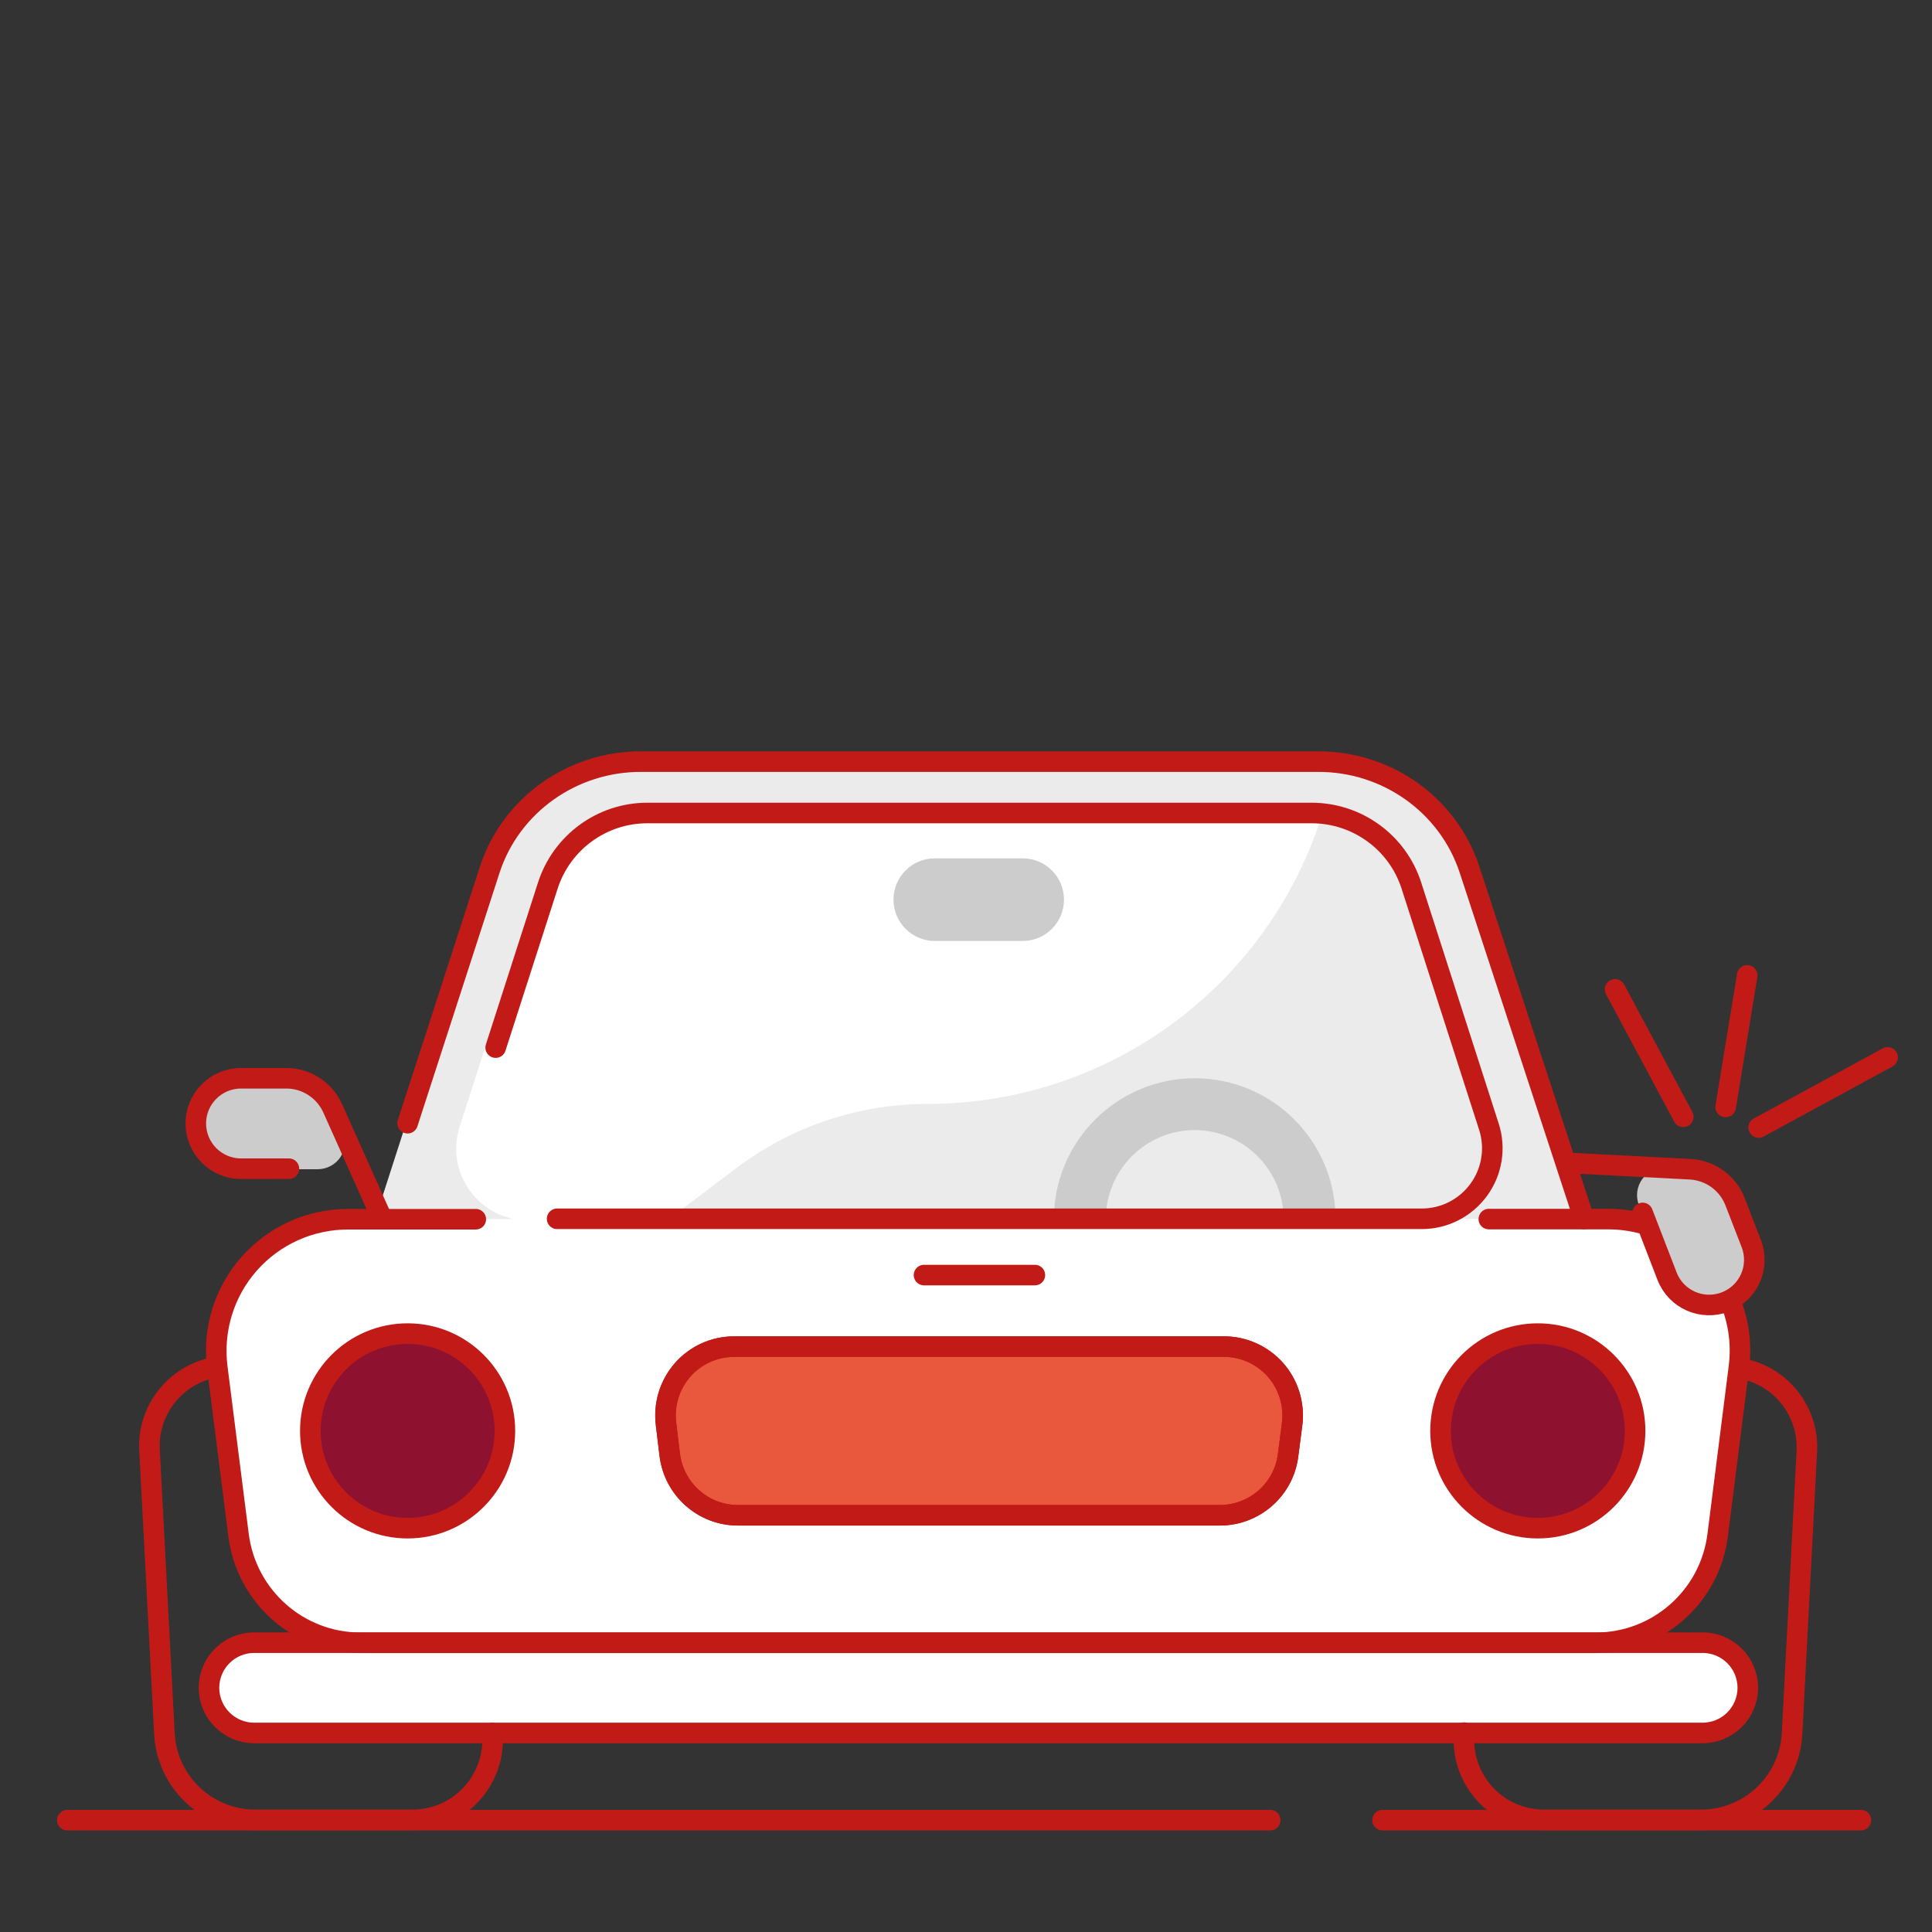
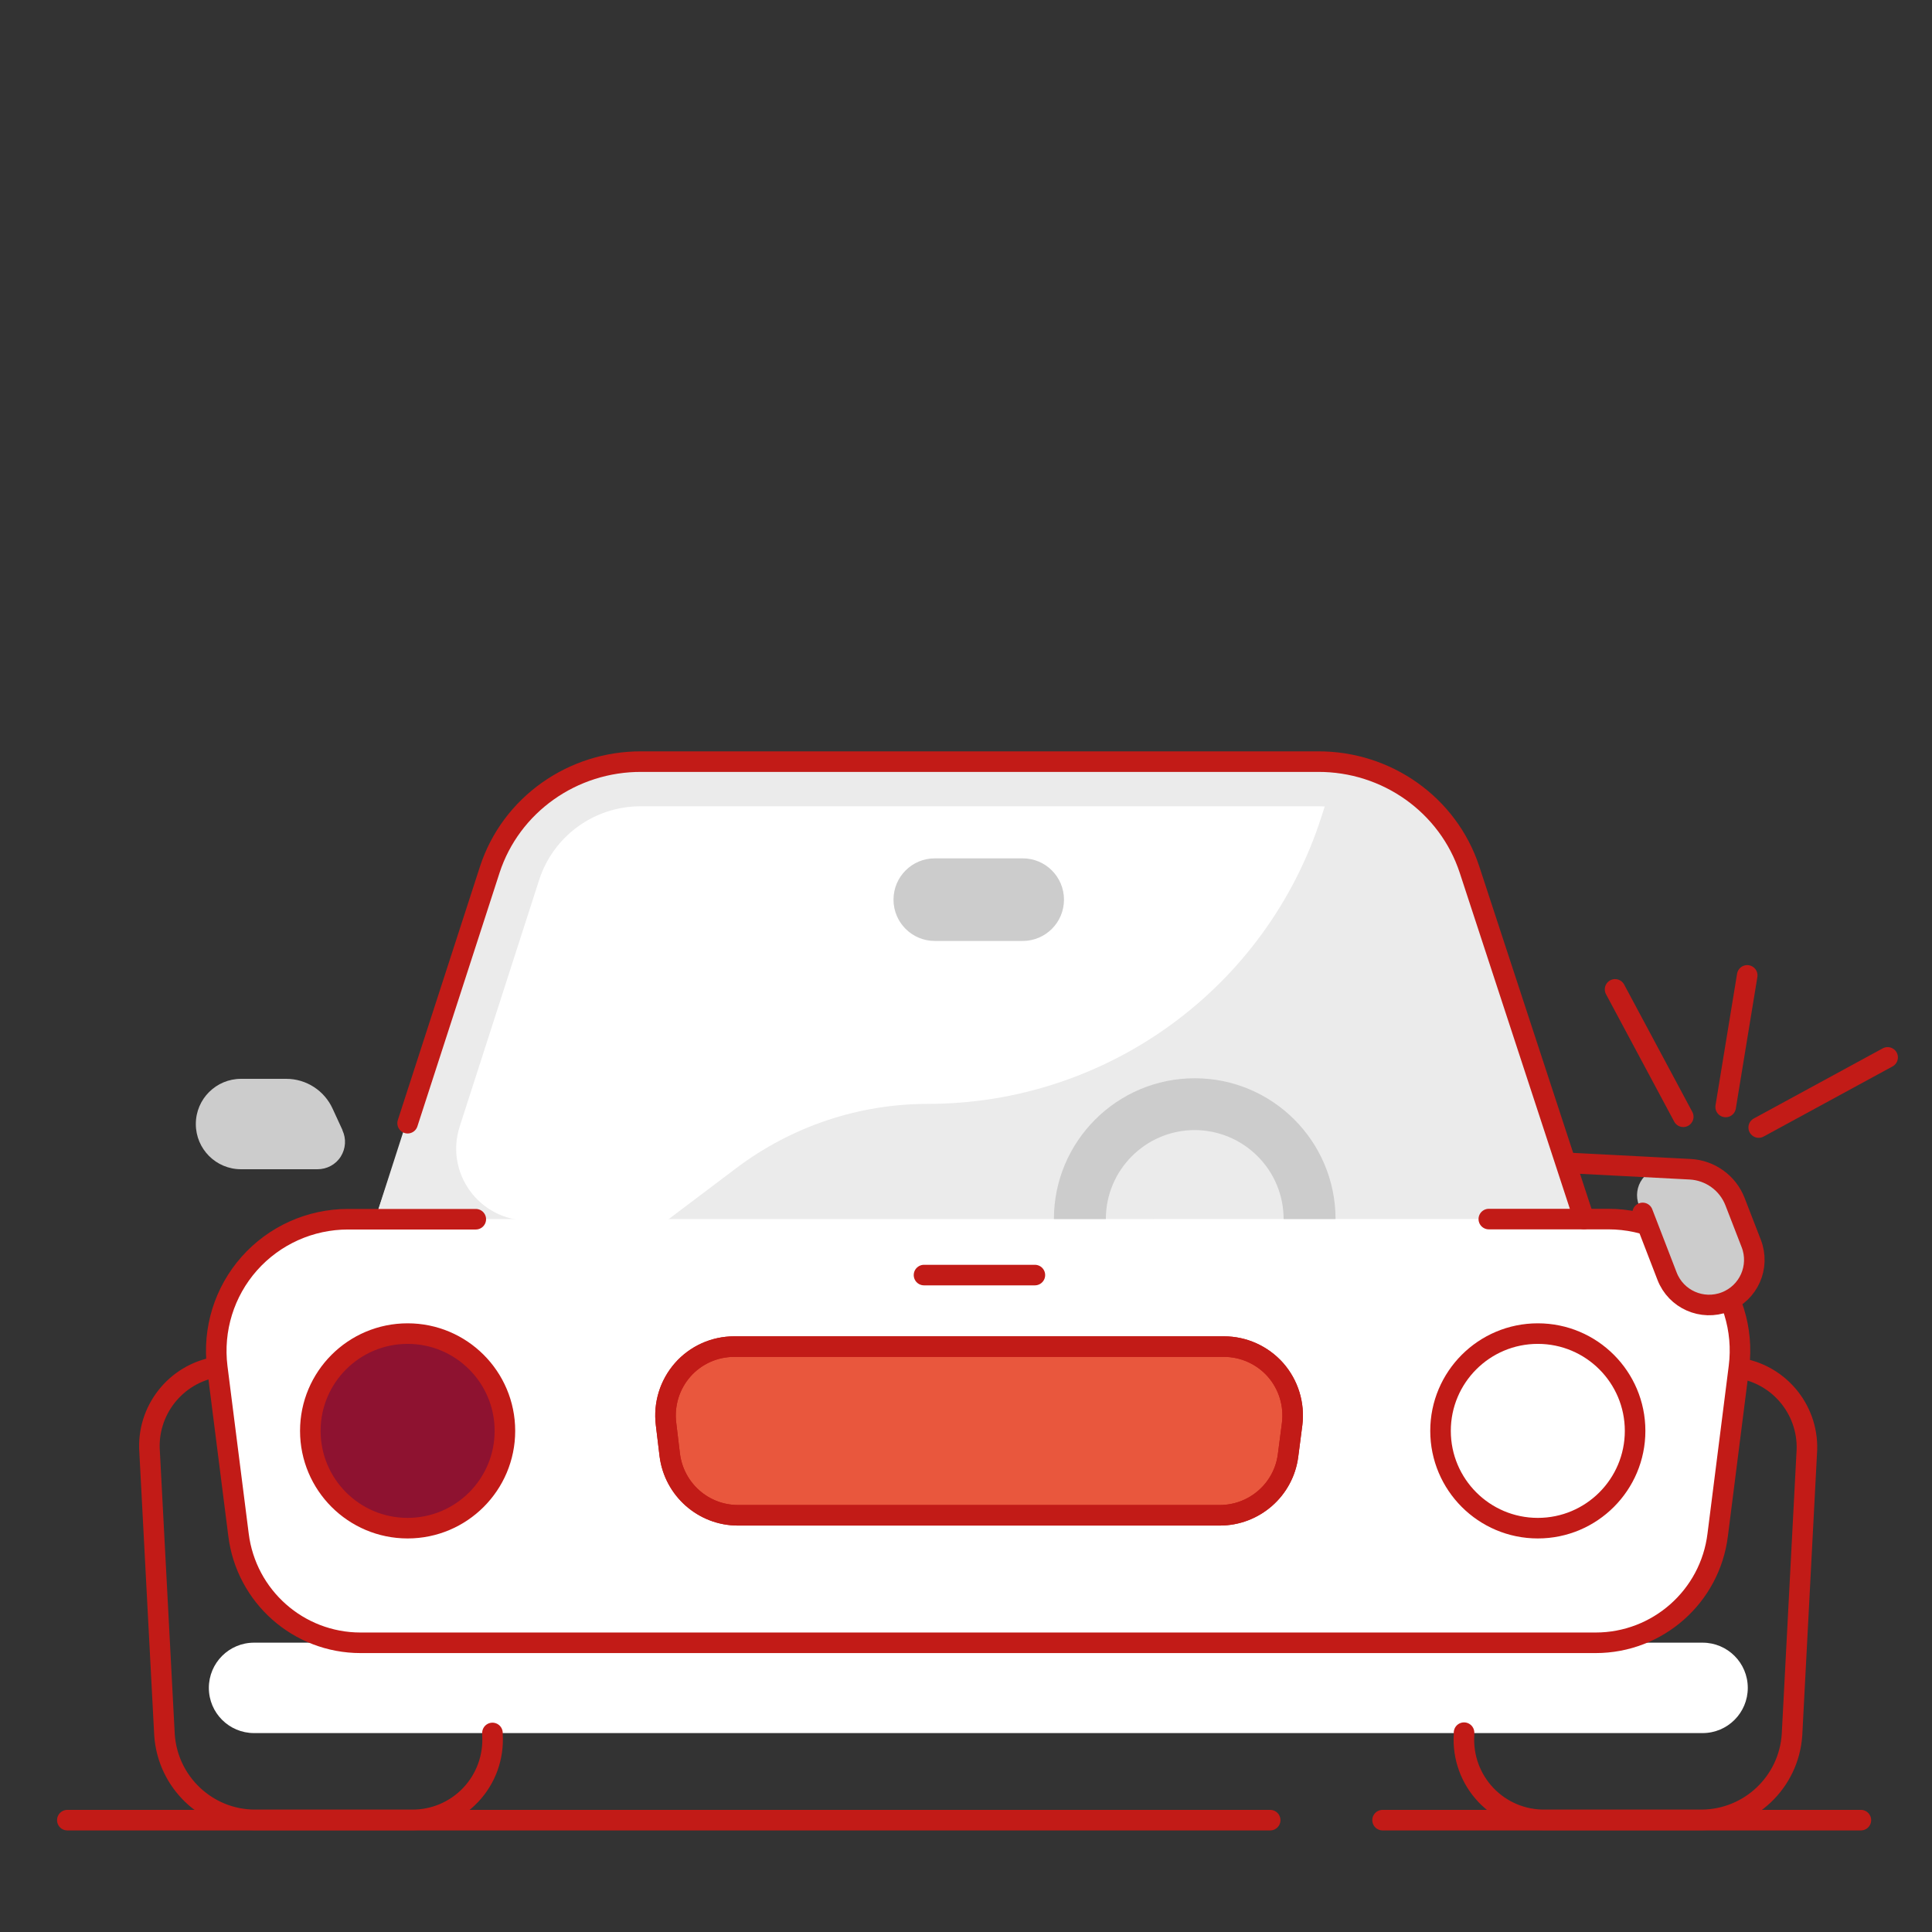
<svg xmlns="http://www.w3.org/2000/svg" width="120" height="120" viewBox="0 0 120 120" fill="none">
  <rect x="0" y="0" width="120" height="120" fill="#333333" stroke="none" />
  <g clip-path="url(#clip0_268_92)">
    <path d="M104.55 69.364L100.315 61.452" stroke="#C21B17" stroke-width="1.277" stroke-linecap="round" stroke-linejoin="round" />
    <path d="M117.244 65.677L109.236 70.033" stroke="#C21B17" stroke-width="1.277" stroke-linecap="round" stroke-linejoin="round" />
    <path d="M107.184 68.755L108.523 60.583" stroke="#C21B17" stroke-width="1.277" stroke-linecap="round" stroke-linejoin="round" />
    <path d="M23.275 75.806L30.604 53.966C31.969 49.975 35.864 47.28 40.229 47.306H80.649C85.022 47.289 88.909 49.975 90.274 53.966L97.655 75.806H23.275Z" fill="white" />
    <path d="M90.526 53.67C89.439 50.28 86.623 47.828 83.249 47.089L82.067 50.758C78.65 61.365 68.773 68.564 57.627 68.564C53.34 68.564 49.167 69.964 45.742 72.546L41.42 75.806H97.647L90.518 53.67H90.526Z" fill="#EBEBEB" />
    <path d="M98.394 75.806L91.265 53.67C89.952 49.602 86.161 46.837 81.884 46.837H39.785C35.508 46.837 31.717 49.602 30.404 53.67L23.275 75.806L25.083 79.354L37.89 75.806H32.804C29.778 75.806 27.622 72.859 28.552 69.972L33.482 54.67C34.36 51.932 36.908 50.08 39.785 50.08H81.884C84.753 50.08 87.3 51.932 88.178 54.67L91.987 66.503L93.108 69.981C94.038 72.868 91.891 75.815 88.857 75.815H78.284V79.258H96.882V75.972L98.386 75.815L98.394 75.806Z" fill="#EBEBEB" />
    <path d="M15.78 102.029H105.75C107.298 102.029 108.558 103.281 108.558 104.837C108.558 106.385 107.306 107.645 105.75 107.645H15.78C14.233 107.645 12.972 106.393 12.972 104.837C12.972 103.289 14.224 102.029 15.78 102.029Z" fill="white" />
    <path d="M71.65 75.719H21.631C19.284 75.719 17.05 76.719 15.502 78.476C13.954 80.232 13.224 82.571 13.511 84.901L14.832 95.325C15.302 99.151 18.554 102.029 22.414 102.029H99.133C102.994 102.029 106.237 99.151 106.715 95.325L108.036 84.892C108.323 82.571 107.602 80.232 106.054 78.476C104.506 76.719 102.272 75.711 99.933 75.711H71.668V75.728L71.65 75.719Z" fill="white" />
    <path d="M21.275 70.198L20.666 68.877C20.153 67.738 19.023 67.008 17.78 67.008H14.971C13.424 67.008 12.163 68.26 12.163 69.816C12.163 71.364 13.415 72.624 14.971 72.624H19.718C20.301 72.624 20.849 72.337 21.162 71.842C21.475 71.346 21.518 70.729 21.266 70.198H21.275Z" fill="#CCCCCC" />
-     <path d="M95.517 94.917C98.854 94.917 101.559 92.211 101.559 88.874C101.559 85.537 98.854 82.832 95.517 82.832C92.18 82.832 89.474 85.537 89.474 88.874C89.474 92.211 92.18 94.917 95.517 94.917Z" fill="#8E1230" />
    <path d="M25.318 94.917C28.655 94.917 31.361 92.211 31.361 88.874C31.361 85.537 28.655 82.832 25.318 82.832C21.981 82.832 19.275 85.537 19.275 88.874C19.275 92.211 21.981 94.917 25.318 94.917Z" fill="#8E1230" />
    <path d="M58.061 53.314H63.522C64.939 53.314 66.086 54.462 66.086 55.879C66.086 57.296 64.939 58.444 63.522 58.444H58.061C56.644 58.444 55.497 57.296 55.497 55.879C55.497 54.462 56.644 53.314 58.061 53.314Z" fill="#CCCCCC" />
    <path d="M75.754 94.117H45.837C43.689 94.117 41.881 92.517 41.602 90.387L41.368 88.439C41.22 87.222 41.594 86.005 42.402 85.083C43.211 84.162 44.376 83.64 45.602 83.64H76.023C77.249 83.64 78.414 84.17 79.223 85.083C80.032 86.005 80.405 87.222 80.258 88.439L80.005 90.387C79.736 92.526 77.91 94.117 75.763 94.117H75.754Z" fill="#E9573D" />
    <path d="M74.18 70.19C75.65 70.19 77.058 70.764 78.102 71.807C79.145 72.842 79.728 74.25 79.728 75.719H82.953C82.953 70.885 79.032 66.973 74.207 66.973C69.381 66.973 65.46 70.894 65.46 75.719H68.686C68.686 72.676 71.146 70.207 74.189 70.19H74.18Z" fill="#CCCCCC" />
    <path d="M4.182 113.053H78.893" stroke="#C21B17" stroke-width="1.277" stroke-linecap="round" stroke-linejoin="round" />
    <path d="M92.473 75.719H99.907C102.246 75.719 104.48 76.728 106.028 78.484C107.575 80.24 108.306 82.579 108.01 84.901L106.689 95.334C106.219 99.159 102.967 102.037 99.107 102.037H22.396C18.536 102.037 15.293 99.159 14.815 95.334L13.493 84.909C13.207 82.579 13.928 80.24 15.484 78.484C17.041 76.728 19.275 75.728 21.614 75.728H29.552" stroke="#C21B17" stroke-width="1.277" stroke-linecap="round" stroke-linejoin="round" />
    <path d="M85.874 113.053H115.583" stroke="#C21B17" stroke-width="1.277" stroke-linecap="round" stroke-linejoin="round" />
    <path d="M75.754 94.117H45.837C43.689 94.117 41.881 92.517 41.602 90.387L41.368 88.439C41.22 87.222 41.594 86.005 42.402 85.083C43.211 84.162 44.376 83.64 45.602 83.64H76.023C77.249 83.64 78.414 84.17 79.223 85.083C80.032 86.005 80.405 87.222 80.258 88.439L80.005 90.387C79.736 92.526 77.91 94.117 75.763 94.117H75.754Z" stroke="#C21B17" stroke-width="1.277" stroke-linecap="round" stroke-linejoin="round" />
    <path d="M25.318 69.764L30.422 54.01C31.734 49.993 35.56 47.28 39.855 47.306H81.84C86.135 47.28 89.952 49.993 91.273 54.01L98.385 75.711" stroke="#C21B17" stroke-width="1.277" stroke-linecap="round" stroke-linejoin="round" />
-     <path d="M30.787 65.069L34.03 54.992C34.899 52.314 37.394 50.497 40.203 50.497H81.466C84.283 50.497 86.787 52.306 87.657 54.983L91.386 66.582L92.482 69.99C92.908 71.32 92.673 72.772 91.847 73.902C91.021 75.033 89.709 75.702 88.309 75.702H34.603" stroke="#C21B17" stroke-width="1.277" stroke-linecap="round" stroke-linejoin="round" />
-     <path d="M105.75 102.029H15.789C14.238 102.029 12.981 103.284 12.981 104.833C12.981 106.381 14.238 107.637 15.789 107.637H105.75C107.301 107.637 108.558 106.381 108.558 104.833C108.558 103.284 107.301 102.029 105.75 102.029Z" stroke="#C21B17" stroke-width="1.277" stroke-linecap="round" stroke-linejoin="round" />
-     <path d="M23.744 75.719L20.666 68.842C20.153 67.703 19.023 66.973 17.78 66.973H14.971C13.424 66.973 12.163 68.225 12.163 69.781C12.163 71.329 13.415 72.59 14.971 72.59H17.945" stroke="#C21B17" stroke-width="1.277" stroke-linecap="round" stroke-linejoin="round" />
    <path d="M57.392 79.197H64.278" stroke="#C21B17" stroke-width="1.277" stroke-linecap="round" stroke-linejoin="round" />
    <path d="M108.08 84.988C110.618 85.414 112.418 87.709 112.218 90.283L111.305 107.741C111.114 110.697 108.679 113.001 105.723 113.036H95.96C94.577 113.053 93.247 112.497 92.291 111.488C91.334 110.48 90.847 109.123 90.934 107.741V107.619" stroke="#C21B17" stroke-width="1.277" stroke-linecap="round" stroke-linejoin="round" />
    <path d="M30.587 107.637V107.741C30.674 109.123 30.187 110.48 29.23 111.488C28.274 112.497 26.944 113.053 25.561 113.036H15.797C12.841 113.01 10.407 110.697 10.216 107.741L9.294 90.204C9.094 87.631 10.894 85.335 13.432 84.909" stroke="#C21B17" stroke-width="1.277" stroke-linecap="round" stroke-linejoin="round" />
    <path d="M95.517 94.917C98.854 94.917 101.559 92.211 101.559 88.874C101.559 85.537 98.854 82.832 95.517 82.832C92.18 82.832 89.474 85.537 89.474 88.874C89.474 92.211 92.18 94.917 95.517 94.917Z" stroke="#C21B17" stroke-width="1.277" stroke-linecap="round" stroke-linejoin="round" />
    <path d="M25.318 94.917C28.655 94.917 31.361 92.211 31.361 88.874C31.361 85.537 28.655 82.832 25.318 82.832C21.981 82.832 19.275 85.537 19.275 88.874C19.275 92.211 21.981 94.917 25.318 94.917Z" stroke="#C21B17" stroke-width="1.277" stroke-linecap="round" stroke-linejoin="round" />
    <path d="M75.754 94.117H45.837C43.689 94.117 41.881 92.517 41.602 90.387L41.368 88.439C41.22 87.222 41.594 86.005 42.402 85.083C43.211 84.162 44.376 83.64 45.602 83.64H76.023C77.249 83.64 78.414 84.17 79.223 85.083C80.032 86.005 80.405 87.222 80.258 88.439L80.005 90.387C79.736 92.526 77.91 94.117 75.763 94.117H75.754Z" stroke="#C21B17" stroke-width="1.277" stroke-linecap="round" stroke-linejoin="round" />
    <path d="M103.498 72.555L104.95 72.642C106.194 72.711 107.281 73.494 107.733 74.659L108.741 77.258C109.298 78.702 108.585 80.328 107.133 80.884C105.689 81.44 104.064 80.727 103.507 79.275L101.794 74.85C101.586 74.311 101.664 73.694 102.012 73.224C102.359 72.755 102.916 72.502 103.498 72.546V72.555Z" fill="#CCCCCC" />
    <path d="M97.455 72.233L104.984 72.624C106.228 72.694 107.315 73.476 107.767 74.641L108.775 77.241C109.332 78.684 108.619 80.31 107.167 80.867C105.723 81.423 104.098 80.71 103.541 79.258L102.028 75.337" stroke="#C21B17" stroke-width="1.277" stroke-linecap="round" stroke-linejoin="round" />
  </g>
  <defs>
    <clipPath id="clip0_268_92">
      <rect width="120" height="120" fill="white" />
    </clipPath>
  </defs>
</svg>